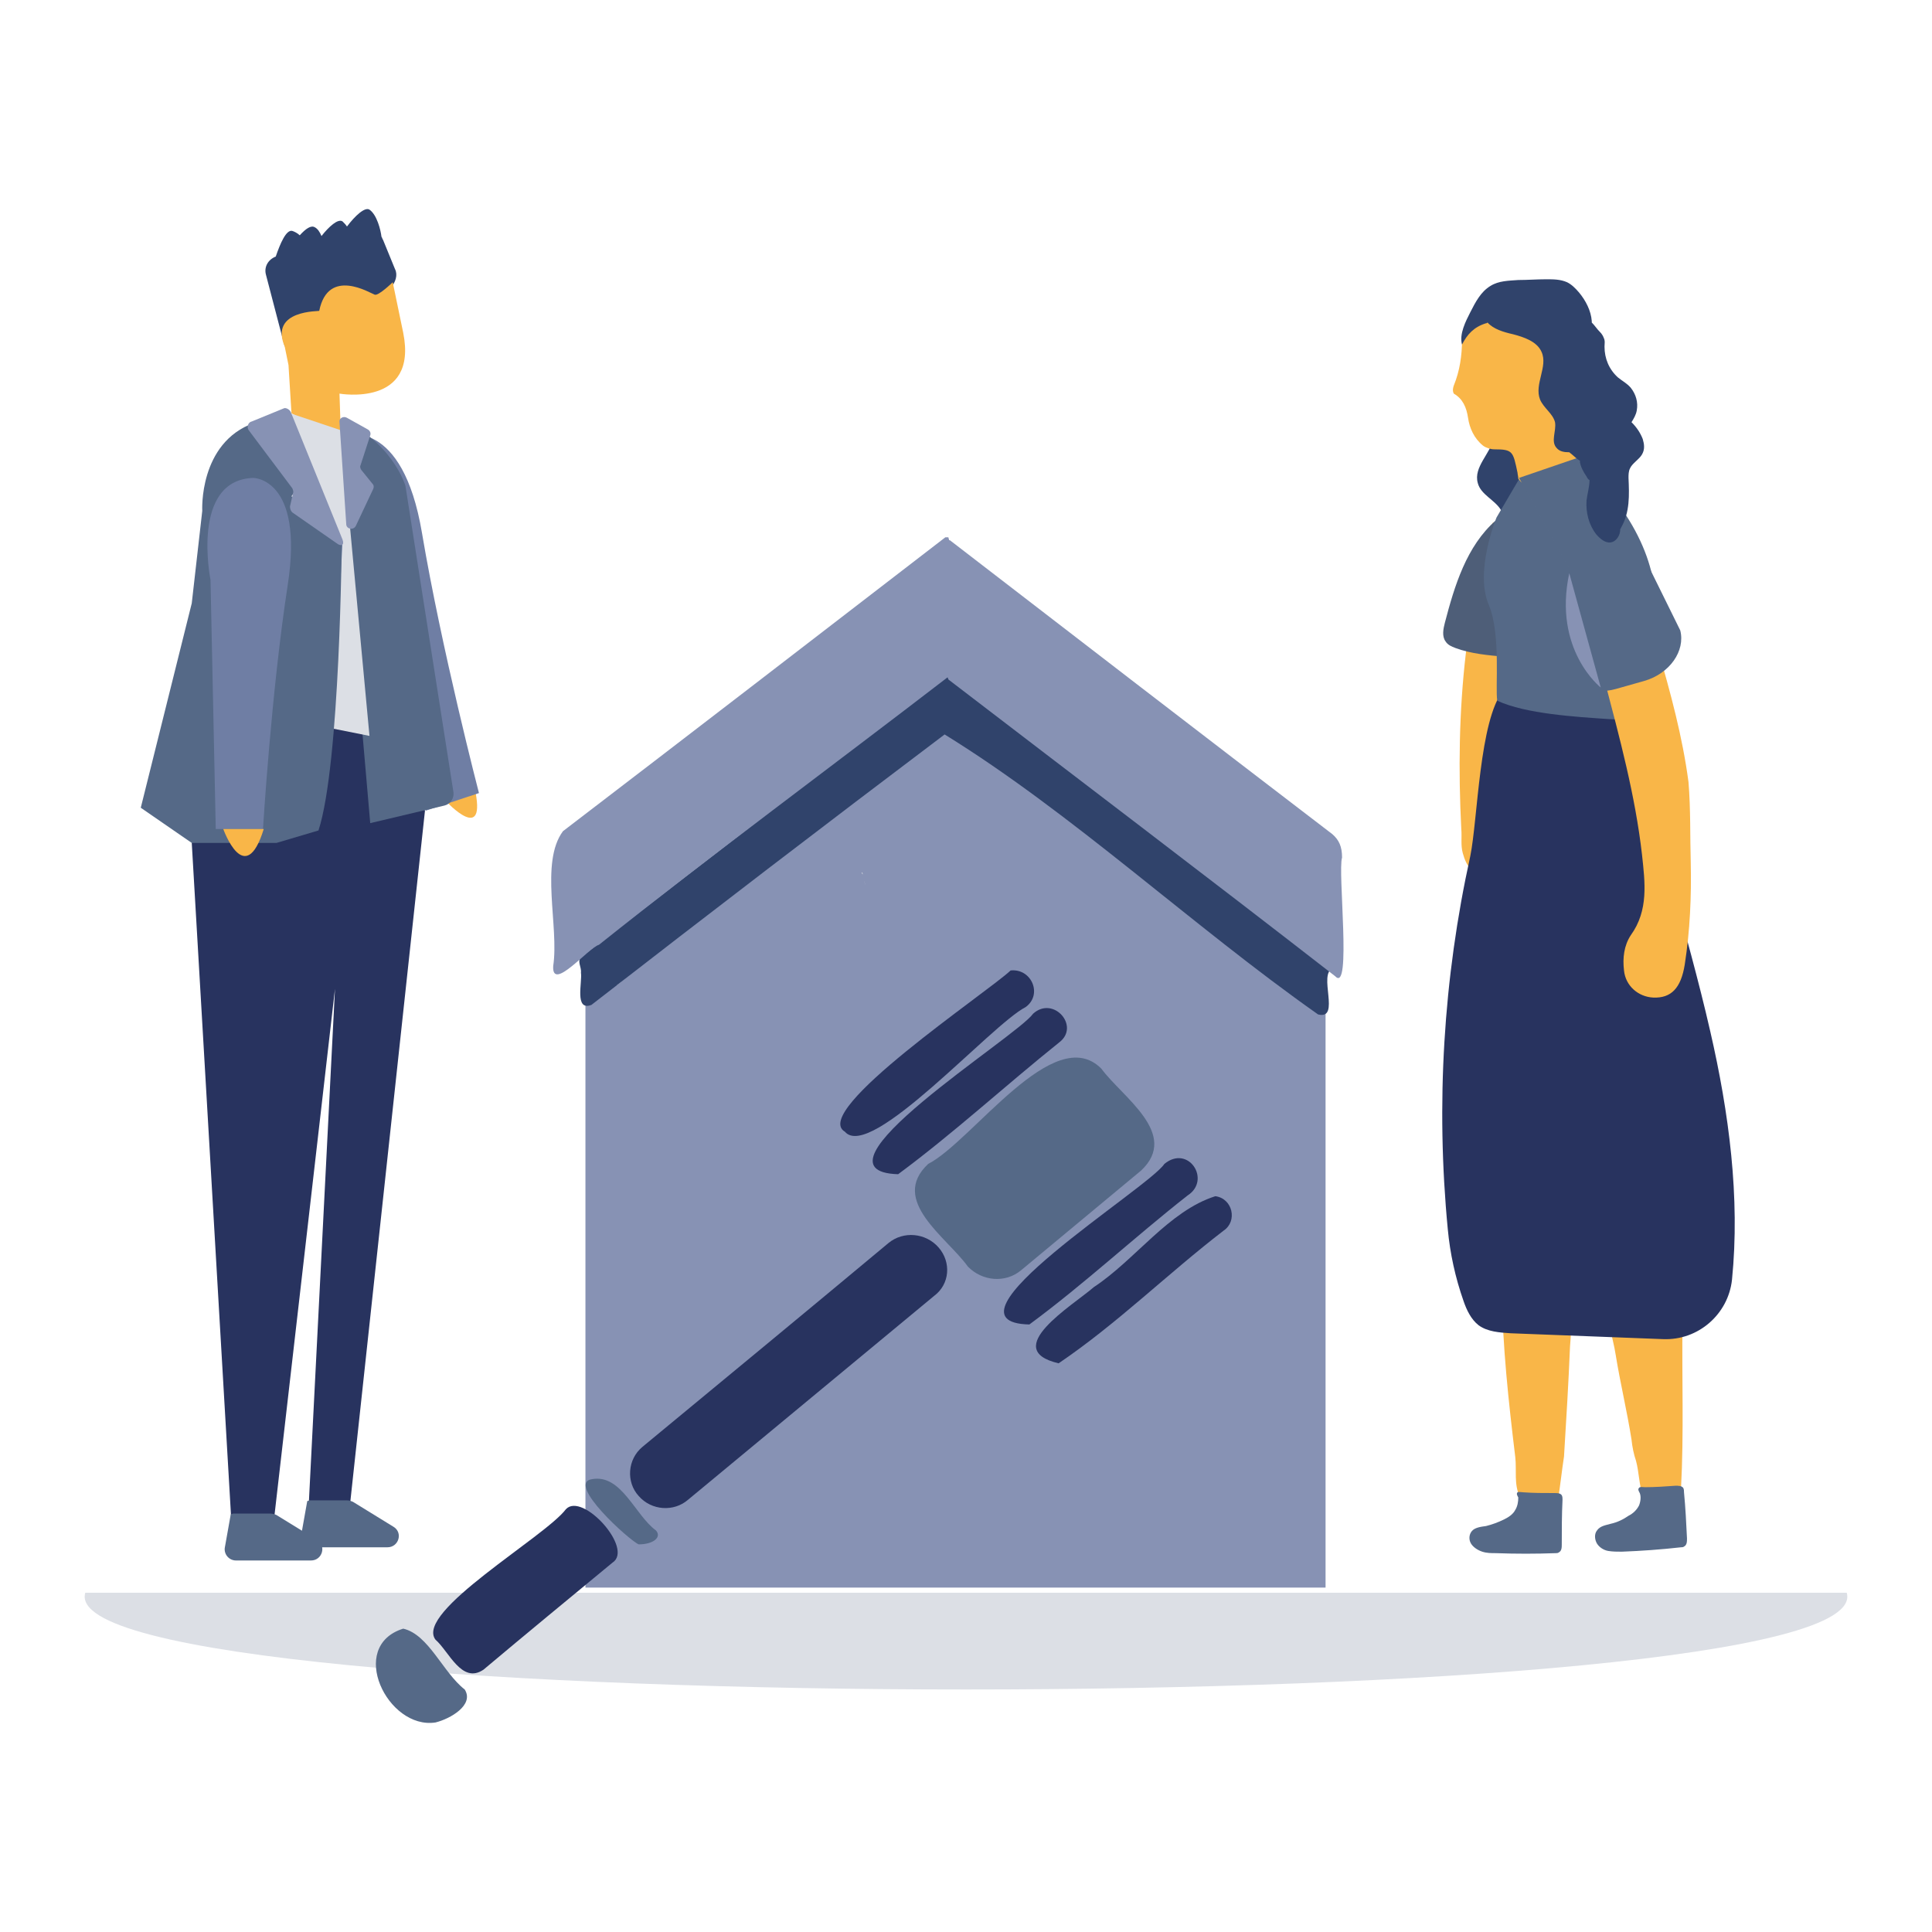
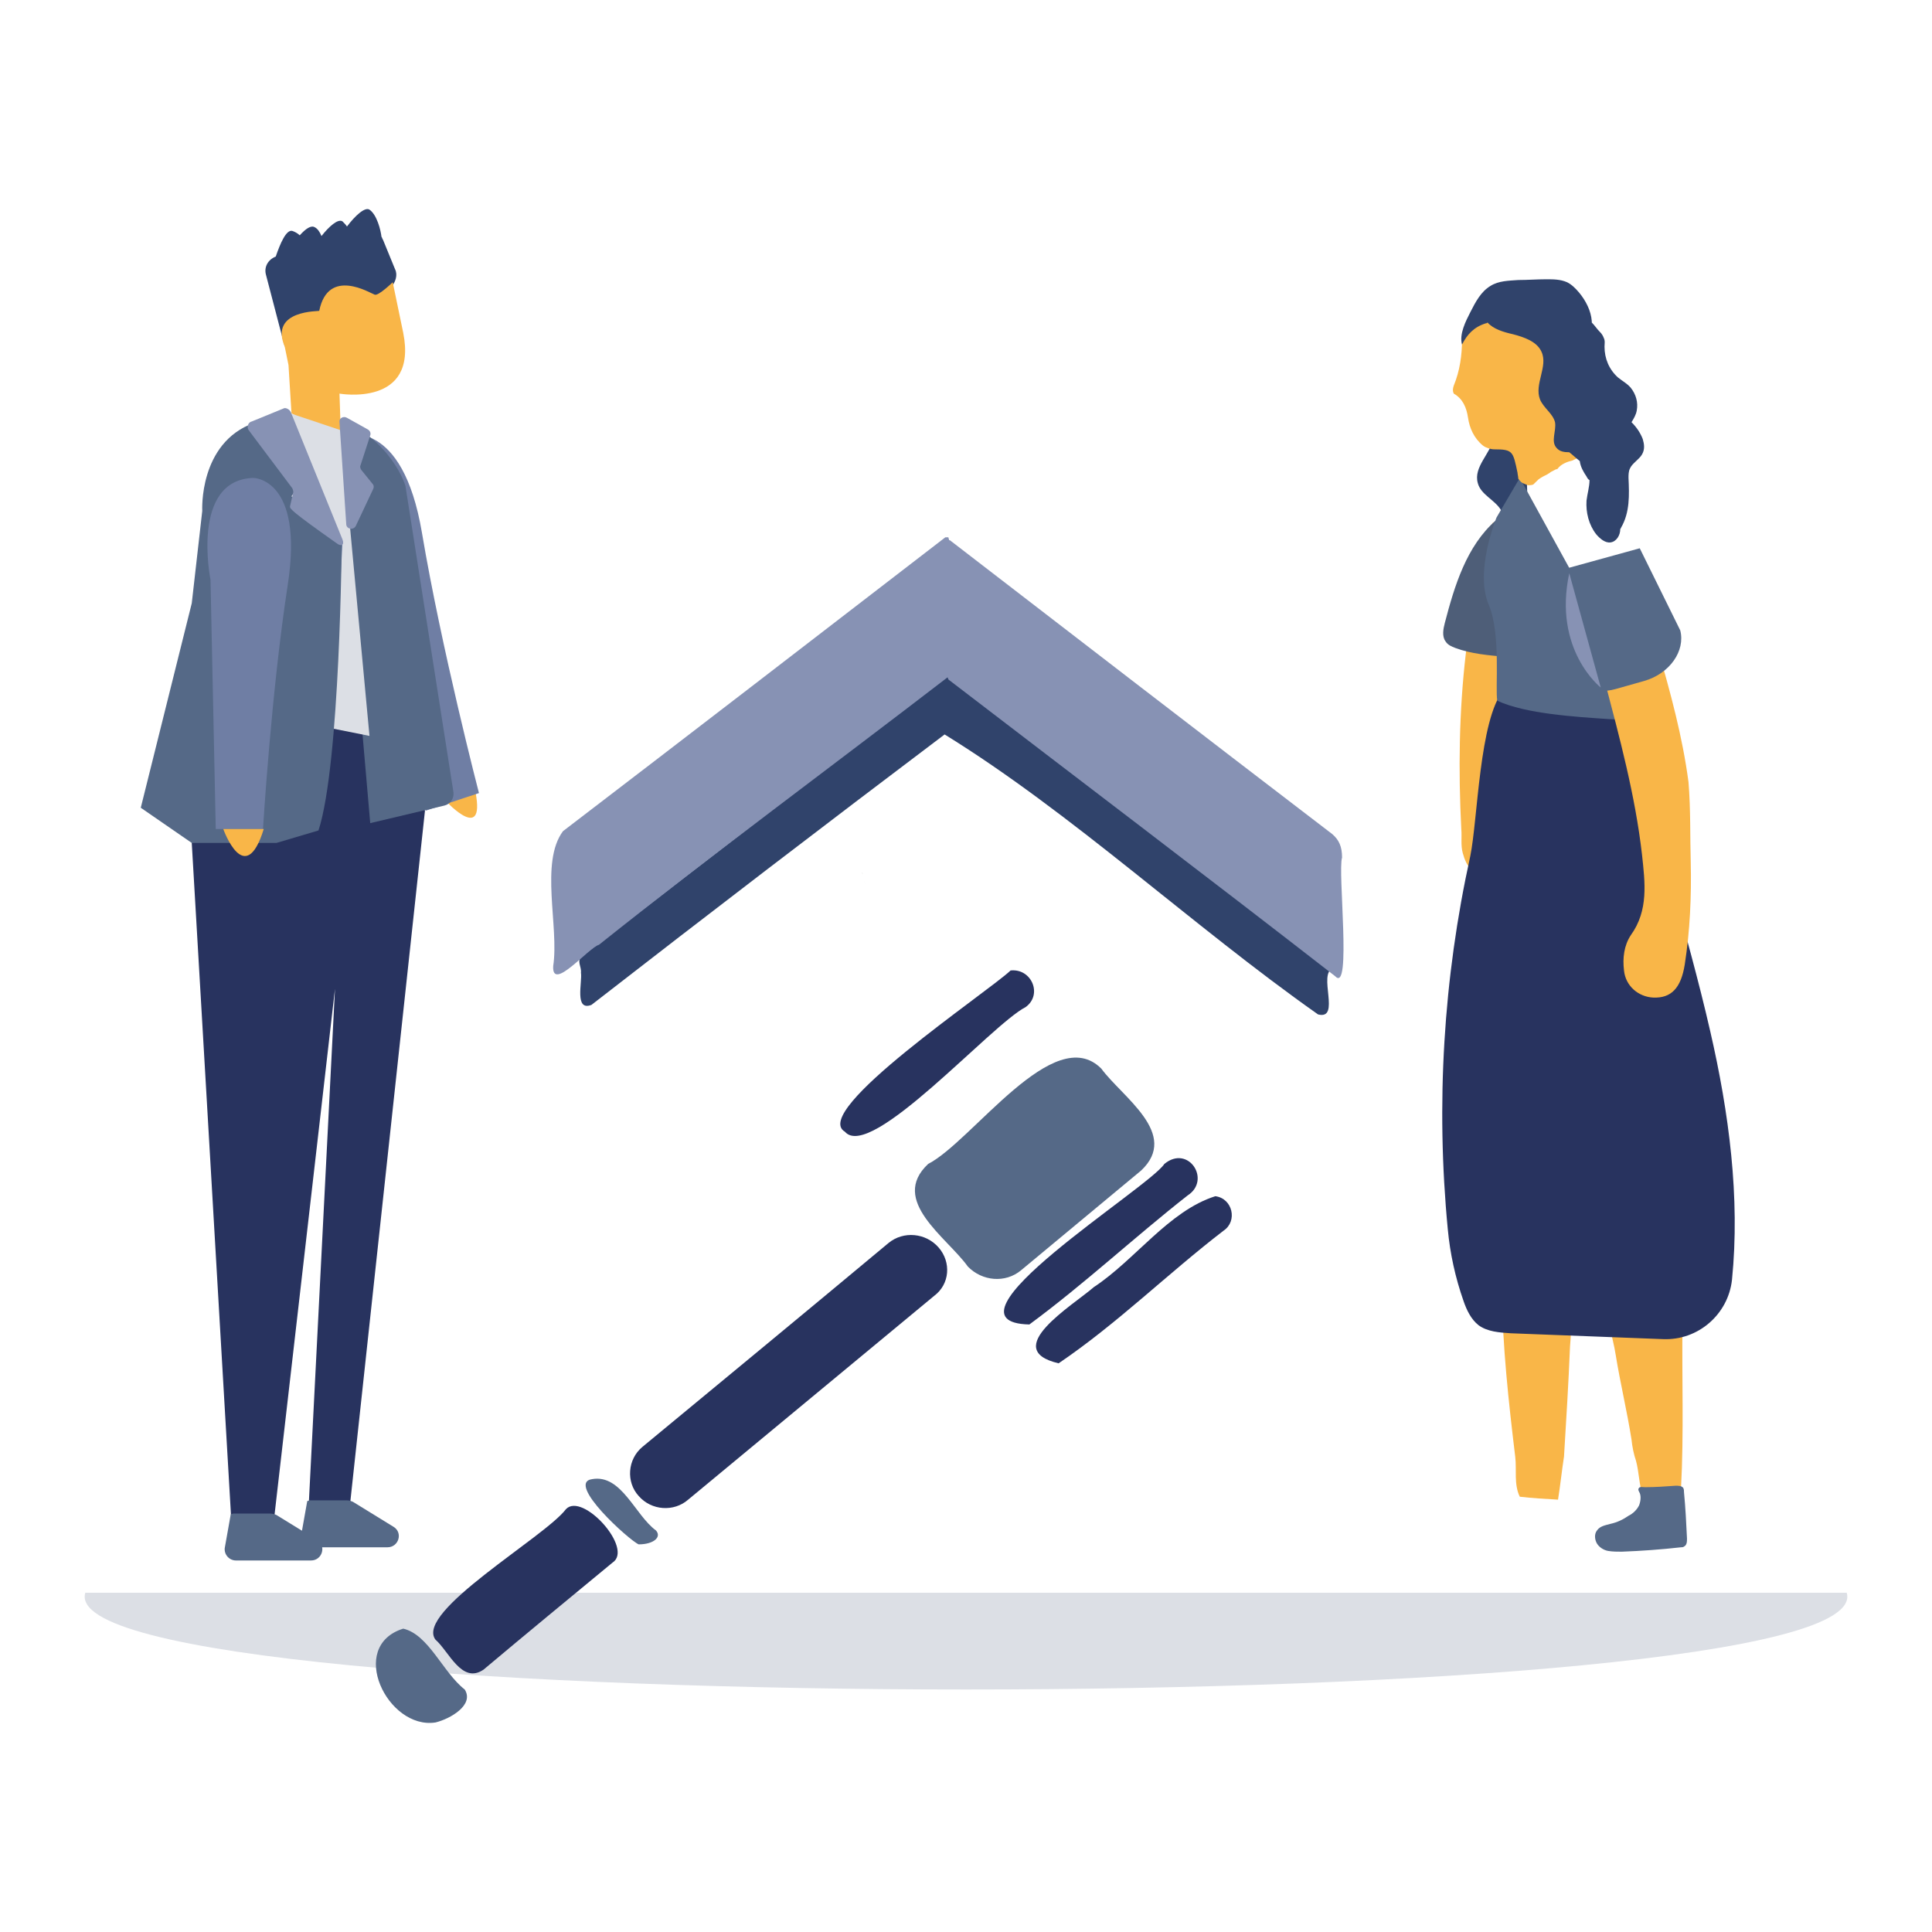
<svg xmlns="http://www.w3.org/2000/svg" viewBox="1635.05 2285.35 365 365" width="365" height="365">
  <path fill="rgb(220, 223, 229)" stroke="none" fill-opacity="1" stroke-width="1" stroke-opacity="1" alignment-baseline="baseline" baseline-shift="baseline" color="rgb(51, 51, 51)" font-size-adjust="none" class="st0" id="tSvg17560f9d7b9" title="Path 160" d="M 1983.939 2586.255 C 1991.164 2610.626 1643.936 2610.626 1651.161 2586.255Z" style="" />
-   <path fill="rgb(135, 146, 180)" stroke="none" fill-opacity="1" stroke-width="1" stroke-opacity="1" alignment-baseline="baseline" baseline-shift="baseline" color="rgb(51, 51, 51)" font-size-adjust="none" class="st1" id="tSvg79960589cd" title="Path 161" d="M 1812.096 2421.473 C 1791.932 2438.136 1771.768 2454.798 1751.604 2471.461 C 1749.62 2471.461 1747.637 2471.461 1745.654 2471.461 C 1745.654 2509.403 1745.654 2547.344 1745.654 2585.285 C 1792.262 2585.285 1838.871 2585.285 1885.48 2585.285 C 1885.48 2555.329 1885.48 2525.373 1885.48 2495.417 C 1885.48 2487.432 1885.48 2479.446 1885.48 2471.461C 1861.018 2454.798 1836.557 2438.136 1812.096 2421.473Z" style="" />
  <path fill="rgb(238, 238, 237)" stroke="none" fill-opacity="1" stroke-width="1" stroke-opacity="1" alignment-baseline="baseline" baseline-shift="baseline" color="rgb(51, 51, 51)" font-size-adjust="none" class="st2" id="tSvg4718637dd4" title="Path 162" d="M 1798.071 2450.552 C 1797.929 2450.413 1797.787 2450.275 1797.929 2450.137Z" style="" />
  <path fill="rgb(238, 238, 237)" stroke="none" fill-opacity="1" stroke-width="1" stroke-opacity="1" alignment-baseline="baseline" baseline-shift="baseline" color="rgb(51, 51, 51)" font-size-adjust="none" class="st2" id="tSvgc0d490de04" title="Path 163" d="M 1798.496 2452.491 C 1798.496 2452.214 1798.354 2452.075 1798.354 2451.798Z" style="" />
  <path fill="rgb(48, 67, 107)" stroke="none" fill-opacity="1" stroke-width="1" stroke-opacity="1" alignment-baseline="baseline" baseline-shift="baseline" color="rgb(51, 51, 51)" font-size-adjust="none" class="st3" id="tSvgd30229a14c" title="Path 164" d="M 1886.896 2468.276 C 1863.238 2449.444 1838.729 2431.304 1814.646 2412.749 C 1813.796 2412.057 1812.521 2412.887 1812.662 2413.995 C 1789.996 2431.304 1767.47 2448.752 1744.945 2466.061 C 1743.954 2466.892 1744.945 2467.999 1744.804 2469.107 C 1745.087 2470.907 1743.529 2476.446 1746.787 2475.2 C 1768.887 2458.029 1791.129 2440.997 1813.512 2424.104 C 1837.738 2439.059 1860.263 2460.245 1884.063 2477C 1888.455 2478.108 1883.921 2469.246 1886.896 2468.276Z" style="" />
  <path fill="rgb(135, 146, 180)" stroke="none" fill-opacity="1" stroke-width="1" stroke-opacity="1" alignment-baseline="baseline" baseline-shift="baseline" color="rgb(51, 51, 51)" font-size-adjust="none" class="st1" id="tSvgbebafdd103" title="Path 165" d="M 1888.596 2447.367 C 1888.596 2445.29 1888.03 2444.044 1886.755 2442.936 C 1862.671 2424.519 1838.588 2405.964 1814.504 2387.409 C 1814.504 2387.409 1814.362 2387.409 1814.362 2387.409 C 1814.362 2387.27 1814.221 2386.993 1814.221 2386.855 C 1814.079 2386.855 1813.937 2386.855 1813.654 2386.855 C 1789.571 2405.41 1765.487 2423.965 1741.404 2442.382 C 1737.012 2448.336 1740.695 2460.383 1739.562 2467.861 C 1739.279 2472.846 1746.22 2464.399 1748.204 2463.845 C 1769.737 2446.675 1792.121 2430.197 1814.079 2413.303 C 1814.079 2413.441 1814.221 2413.58 1814.221 2413.718 C 1838.588 2432.412 1863.096 2450.967 1887.321 2469.8C 1890.438 2473.123 1887.746 2449.998 1888.596 2447.367Z" style="" />
  <path fill="rgb(85, 105, 135)" stroke="none" fill-opacity="1" stroke-width="1" stroke-opacity="1" alignment-baseline="baseline" baseline-shift="baseline" color="rgb(51, 51, 51)" font-size-adjust="none" class="st4" id="tSvg3118b3b14c" title="Path 166" d="M 1827.963 2525.327 C 1835.518 2519.05 1843.074 2512.772 1850.629 2506.495 C 1857.996 2499.571 1847.088 2492.648 1843.121 2487.247 C 1834.196 2478.246 1818.754 2500.956 1810.396 2505.248 C 1803.029 2512.172 1813.937 2519.096 1817.904 2524.635C 1820.596 2527.404 1824.988 2527.819 1827.963 2525.327Z" style="" />
  <path fill="rgb(40, 51, 95)" stroke="none" fill-opacity="1" stroke-width="1" stroke-opacity="1" alignment-baseline="baseline" baseline-shift="baseline" color="rgb(51, 51, 51)" font-size-adjust="none" class="st5" id="tSvg164698f81a8" title="Path 167" d="M 1812.379 2521.034 C 1809.971 2518.265 1805.721 2517.849 1802.887 2520.203 C 1787.446 2533.081 1772.004 2545.821 1756.42 2558.699 C 1753.587 2561.053 1753.304 2565.345 1755.712 2567.976 C 1758.12 2570.746 1762.37 2571.023 1765.062 2568.669 C 1780.551 2555.837 1796.04 2543.005 1811.529 2530.173C 1814.504 2527.958 1814.787 2523.804 1812.379 2521.034Z" style="" />
  <path fill="rgb(40, 51, 95)" stroke="none" fill-opacity="1" stroke-width="1" stroke-opacity="1" alignment-baseline="baseline" baseline-shift="baseline" color="rgb(51, 51, 51)" font-size-adjust="none" class="st5" id="tSvg15276d3047d" title="Path 168" d="M 1717.32 2595.117 C 1719.87 2597.333 1722.278 2603.564 1726.387 2600.794 C 1734.462 2594.009 1742.537 2587.363 1750.754 2580.577 C 1754.862 2577.946 1745.087 2567.146 1741.97 2570.469C 1738.004 2575.731 1713.353 2589.855 1717.32 2595.117Z" style="" />
-   <path fill="rgb(40, 51, 95)" stroke="none" fill-opacity="1" stroke-width="1" stroke-opacity="1" alignment-baseline="baseline" baseline-shift="baseline" color="rgb(51, 51, 51)" font-size-adjust="none" class="st5" id="tSvg10c0dda2ce8" title="Path 169" d="M 1804.729 2507.187 C 1815.212 2499.433 1824.988 2490.432 1835.188 2482.262 C 1839.154 2479.216 1834.054 2473.4 1830.229 2476.862C 1827.113 2481.293 1786.171 2506.633 1804.729 2507.187Z" style="" />
  <path fill="rgb(40, 51, 95)" stroke="none" fill-opacity="1" stroke-width="1" stroke-opacity="1" alignment-baseline="baseline" baseline-shift="baseline" color="rgb(51, 51, 51)" font-size-adjust="none" class="st5" id="tSvgac08e46d08" title="Path 170" d="M 1829.521 2535.574 C 1839.863 2527.958 1849.354 2519.096 1859.413 2511.203 C 1863.946 2508.295 1859.554 2501.51 1855.021 2505.248C 1852.046 2509.818 1810.962 2535.158 1829.521 2535.574Z" style="" />
  <path fill="rgb(40, 51, 95)" stroke="none" fill-opacity="1" stroke-width="1" stroke-opacity="1" alignment-baseline="baseline" baseline-shift="baseline" color="rgb(51, 51, 51)" font-size-adjust="none" class="st5" id="tSvg14b4ddaa489" title="Path 171" d="M 1835.046 2542.913 C 1846.096 2535.435 1855.588 2526.019 1866.213 2517.849 C 1868.905 2516.049 1867.913 2511.757 1864.654 2511.341 C 1855.871 2514.111 1849.496 2523.388 1841.704 2528.512C 1837.738 2531.974 1823.854 2540.282 1835.046 2542.913Z" style="" />
  <path fill="rgb(40, 51, 95)" stroke="none" fill-opacity="1" stroke-width="1" stroke-opacity="1" alignment-baseline="baseline" baseline-shift="baseline" color="rgb(51, 51, 51)" font-size-adjust="none" class="st5" id="tSvg3ef0ab8d24" title="Path 172" d="M 1825.979 2468.692 C 1821.587 2472.846 1788.012 2495.278 1794.671 2499.156 C 1799.487 2504.833 1822.296 2478.939 1828.813 2475.615C 1832.071 2473.261 1829.946 2468.276 1825.979 2468.692Z" style="" />
  <path fill="rgb(85, 105, 135)" stroke="none" fill-opacity="1" stroke-width="1" stroke-opacity="1" alignment-baseline="baseline" baseline-shift="baseline" color="rgb(51, 51, 51)" font-size-adjust="none" class="st4" id="tSvg13970ae1b18" title="Path 173" d="M 1717.32 2610.764 C 1720.153 2610.072 1724.687 2607.441 1722.845 2604.533 C 1718.737 2601.348 1716.045 2594.148 1711.228 2593.04C 1700.603 2596.363 1708.253 2612.149 1717.32 2610.764Z" style="" />
  <path fill="rgb(85, 105, 135)" stroke="none" fill-opacity="1" stroke-width="1" stroke-opacity="1" alignment-baseline="baseline" baseline-shift="baseline" color="rgb(51, 51, 51)" font-size-adjust="none" class="st4" id="tSvg11fb230dba0" title="Path 174" d="M 1755.712 2577.116 C 1758.545 2577.116 1760.104 2575.731 1758.97 2574.485 C 1755.004 2571.577 1752.454 2563.822 1746.929 2564.792C 1741.829 2565.484 1754.012 2576.423 1755.712 2577.116Z" style="" />
  <path fill="rgb(249, 182, 72)" stroke="none" fill-opacity="1" stroke-width="1" stroke-opacity="1" alignment-baseline="baseline" baseline-shift="baseline" color="rgb(51, 51, 51)" font-size-adjust="none" class="st6" id="tSvg3585308135" title="Path 175" d="M 1917.072 2384.085 C 1915.088 2392.255 1912.963 2400.425 1911.972 2408.872 C 1910.696 2419.811 1910.555 2430.889 1911.122 2441.967 C 1911.263 2443.49 1910.98 2445.013 1911.405 2446.536 C 1912.113 2449.167 1913.388 2450.552 1915.372 2450.69 C 1917.497 2450.69 1919.055 2449.306 1919.763 2446.675 C 1920.472 2443.905 1920.047 2441.136 1918.913 2438.92 C 1917.072 2435.043 1917.213 2431.027 1917.638 2426.873 C 1918.913 2414.549 1921.463 2402.641 1924.297 2390.87 C 1924.438 2390.455 1924.438 2390.178 1924.58 2389.901 C 1924.58 2389.901 1924.58 2389.901 1924.58 2389.901C 1922.313 2386.993 1919.905 2385.193 1917.072 2384.085Z" style="" />
  <path fill="rgb(78, 94, 120)" stroke="none" fill-opacity="1" stroke-width="1" stroke-opacity="1" alignment-baseline="baseline" baseline-shift="baseline" color="rgb(51, 51, 51)" font-size-adjust="none" class="st7" id="tSvg171f273fc57" title="Path 176" d="M 1917.638 2383.67 C 1912.113 2388.516 1909.846 2395.994 1908.005 2403.056 C 1907.721 2404.164 1907.438 2405.548 1908.146 2406.518 C 1908.571 2407.21 1909.28 2407.487 1909.988 2407.764 C 1912.963 2408.872 1916.222 2409.149 1919.338 2409.426" style="" />
  <path fill="rgb(249, 182, 72)" stroke="none" fill-opacity="1" stroke-width="1" stroke-opacity="1" alignment-baseline="baseline" baseline-shift="baseline" color="rgb(51, 51, 51)" font-size-adjust="none" class="st6" id="tSvg40fee4a6de" title="Path 177" d="M 1922.172 2568.115 C 1921.038 2565.761 1921.605 2563.13 1921.322 2560.637 C 1920.047 2550.114 1918.913 2539.728 1918.772 2529.066 C 1918.772 2526.85 1919.055 2526.019 1921.18 2526.712 C 1924.722 2527.681 1928.405 2528.65 1931.947 2529.897 C 1931.947 2533.22 1931.947 2536.405 1931.663 2539.728 C 1931.38 2546.652 1930.955 2553.575 1930.53 2560.499 C 1930.105 2563.268 1929.822 2566.038 1929.397 2568.669C 1926.988 2568.53 1924.58 2568.392 1922.172 2568.115Z" style="" />
  <path fill="rgb(249, 182, 72)" stroke="none" fill-opacity="1" stroke-width="1" stroke-opacity="1" alignment-baseline="baseline" baseline-shift="baseline" color="rgb(51, 51, 51)" font-size-adjust="none" class="st6" id="tSvg9a6f4e1156" title="Path 178" d="M 1944.13 2561.33 C 1943.705 2560.084 1943.422 2558.699 1943.28 2557.314 C 1942.43 2551.914 1941.155 2546.652 1940.305 2541.39 C 1939.738 2537.651 1938.322 2534.189 1938.463 2530.312 C 1943.28 2531.143 1947.813 2530.173 1952.205 2527.681 C 1953.905 2529.897 1952.913 2532.666 1952.913 2535.02 C 1952.772 2545.544 1953.197 2556.068 1952.63 2566.592 C 1952.205 2567.146 1951.922 2567.423 1951.497 2567.976 C 1949.513 2568.253 1947.53 2568.115 1945.405 2567.976C 1944.697 2565.761 1944.697 2563.407 1944.13 2561.33Z" style="" />
-   <path fill="rgb(85, 105, 135)" stroke="none" fill-opacity="1" stroke-width="1" stroke-opacity="1" alignment-baseline="baseline" baseline-shift="baseline" color="rgb(51, 51, 51)" font-size-adjust="none" class="st4" id="tSvgad8913a915" title="Path 179" d="M 1921.322 2570.607 C 1920.897 2571.438 1920.047 2571.992 1919.197 2572.408 C 1918.063 2572.961 1916.93 2573.377 1915.797 2573.654 C 1914.805 2573.792 1913.672 2573.931 1913.105 2574.623 C 1912.538 2575.315 1912.538 2576.285 1912.963 2576.977 C 1913.388 2577.669 1914.238 2578.223 1915.088 2578.5 C 1915.938 2578.777 1916.788 2578.777 1917.638 2578.777 C 1921.463 2578.916 1925.147 2578.916 1928.972 2578.777 C 1929.113 2578.777 1929.397 2578.777 1929.538 2578.639 C 1930.105 2578.362 1930.105 2577.669 1930.105 2577.116 C 1930.105 2574.346 1930.105 2571.577 1930.247 2568.669 C 1930.247 2568.392 1930.247 2568.115 1930.105 2567.838 C 1929.822 2567.423 1929.255 2567.423 1928.688 2567.423 C 1926.705 2567.423 1924.722 2567.423 1922.88 2567.284 C 1922.597 2567.284 1921.888 2567.146 1921.747 2567.284 C 1921.463 2567.561 1921.747 2567.976 1921.888 2568.253C 1921.888 2569.084 1921.747 2569.915 1921.322 2570.607Z" style="" />
  <path fill="rgb(85, 105, 135)" stroke="none" fill-opacity="1" stroke-width="1" stroke-opacity="1" alignment-baseline="baseline" baseline-shift="baseline" color="rgb(51, 51, 51)" font-size-adjust="none" class="st4" id="tSvgd979aabdf2" title="Path 180" d="M 1944.697 2569.777 C 1944.272 2570.607 1943.563 2571.3 1942.713 2571.715 C 1941.722 2572.408 1940.588 2572.961 1939.313 2573.238 C 1938.322 2573.515 1937.33 2573.654 1936.763 2574.485 C 1936.197 2575.177 1936.338 2576.285 1936.763 2576.977 C 1937.188 2577.669 1938.038 2578.223 1938.888 2578.362 C 1939.738 2578.5 1940.588 2578.5 1941.438 2578.5 C 1945.122 2578.362 1948.947 2578.085 1952.63 2577.669 C 1952.772 2577.669 1953.055 2577.669 1953.197 2577.531 C 1953.763 2577.254 1953.763 2576.562 1953.763 2576.008 C 1953.622 2573.1 1953.48 2570.192 1953.197 2567.284 C 1953.197 2567.007 1953.197 2566.73 1953.055 2566.453 C 1952.772 2566.038 1952.063 2566.038 1951.638 2566.038 C 1949.655 2566.176 1947.813 2566.315 1945.83 2566.315 C 1945.547 2566.315 1944.838 2566.176 1944.697 2566.453 C 1944.413 2566.73 1944.697 2567.146 1944.838 2567.423C 1945.122 2568.115 1944.98 2569.084 1944.697 2569.777Z" style="" />
  <path fill="rgb(40, 51, 95)" stroke="none" fill-opacity="1" stroke-width="1" stroke-opacity="1" alignment-baseline="baseline" baseline-shift="baseline" color="rgb(51, 51, 51)" font-size-adjust="none" class="st5" id="tSvg54cc0e96f4" title="Path 181" d="M 1908.571 2517.573 C 1908.996 2522.142 1909.988 2526.712 1911.547 2531.143 C 1912.113 2532.804 1912.963 2534.605 1914.38 2535.712 C 1916.08 2536.959 1918.347 2537.097 1920.472 2537.236 C 1930.058 2537.605 1939.644 2537.974 1949.23 2538.343 C 1955.889 2538.62 1961.555 2533.635 1962.264 2527.127 C 1963.822 2511.618 1961.697 2495.555 1958.155 2480.185 C 1953.763 2460.937 1947.388 2442.244 1943.988 2422.857 C 1943.847 2421.611 1943.563 2420.365 1942.572 2419.534 C 1938.463 2415.795 1922.455 2411.641 1919.055 2415.795 C 1914.522 2421.334 1914.238 2440.167 1912.822 2447.09C 1907.721 2470.215 1906.305 2494.032 1908.571 2517.573Z" style="" />
  <path fill="rgb(48, 67, 107)" stroke="none" fill-opacity="1" stroke-width="1" stroke-opacity="1" alignment-baseline="baseline" baseline-shift="baseline" color="rgb(51, 51, 51)" font-size-adjust="none" class="st3" id="tSvgfea1967f2b" title="Path 182" d="M 1915.655 2362.068 C 1916.647 2364.007 1917.638 2366.084 1917.213 2368.161 C 1916.647 2371.069 1913.388 2373.561 1914.238 2376.608 C 1914.805 2378.823 1917.497 2379.793 1918.63 2381.731 C 1919.622 2383.393 1919.338 2385.608 1918.063 2386.993 C 1918.913 2388.378 1921.038 2388.101 1922.172 2386.855 C 1923.163 2385.608 1923.305 2383.947 1923.447 2382.424 C 1923.73 2377.577 1923.73 2372.592 1921.322 2368.299 C 1920.613 2367.053 1919.763 2365.945 1919.338 2364.561 C 1918.913 2363.037 1919.055 2361.514 1919.48 2359.991 C 1920.188 2357.776 1921.463 2355.56 1921.463 2353.206 C 1921.463 2350.99 1919.905 2348.913 1917.922 2347.806 C 1916.505 2347.113 1914.522 2346.836 1912.963 2347.39 C 1911.122 2348.082 1911.405 2349.052 1911.688 2350.852C 1912.255 2355.006 1913.955 2358.606 1915.655 2362.068Z" style="" />
  <path fill="rgb(85, 105, 135)" stroke="none" fill-opacity="1" stroke-width="1" stroke-opacity="1" alignment-baseline="baseline" baseline-shift="baseline" color="rgb(51, 51, 51)" font-size-adjust="none" class="st4" id="tSvg188c1a19558" title="Path 183" d="M 1917.922 2417.734 C 1923.305 2420.227 1932.797 2420.78 1938.888 2421.196 C 1941.58 2421.334 1944.272 2421.473 1946.963 2421.334 C 1944.838 2417.042 1943.563 2414.549 1943.563 2414.549 C 1936.433 2401.579 1929.302 2388.609 1922.172 2375.638 C 1920.708 2378.131 1919.244 2380.623 1917.78 2383.116 C 1917.78 2383.116 1913.53 2393.363 1916.363 2399.733C 1918.63 2405.272 1917.497 2415.518 1917.922 2417.734Z" style="" />
  <path fill="rgb(249, 182, 72)" stroke="none" fill-opacity="1" stroke-width="1" stroke-opacity="1" alignment-baseline="baseline" baseline-shift="baseline" color="rgb(51, 51, 51)" font-size-adjust="none" class="st6" id="tSvg49dc5ddba7" title="Path 184" d="M 1915.23 2369.546 C 1915.797 2369.961 1916.647 2370.238 1917.355 2370.238 C 1920.897 2370.238 1920.897 2370.653 1921.747 2374.669 C 1921.747 2374.946 1921.888 2375.362 1921.888 2375.777 C 1922.597 2376.746 1922.738 2376.608 1923.73 2377.023 C 1923.872 2377.023 1924.438 2377.023 1924.722 2376.885 C 1925.005 2376.608 1925.572 2376.054 1925.713 2375.915 C 1926.28 2375.5 1926.847 2375.223 1927.413 2374.946 C 1927.555 2374.808 1927.697 2374.808 1927.838 2374.669 C 1927.98 2374.531 1928.263 2374.392 1928.547 2374.254 C 1928.83 2374.115 1928.972 2373.977 1929.255 2373.977 C 1929.963 2373.007 1931.097 2372.592 1932.23 2372.315 C 1932.372 2372.177 1932.513 2372.177 1932.797 2372.038 C 1933.505 2371.207 1933.788 2369.961 1933.505 2368.853 C 1933.363 2368.161 1933.08 2367.469 1932.797 2366.915 C 1930.813 2363.037 1930.388 2359.299 1933.08 2355.56 C 1932.655 2355.283 1932.372 2354.868 1931.947 2354.591 C 1929.255 2352.791 1926.705 2350.99 1925.855 2347.667 C 1925.43 2345.867 1923.588 2345.59 1922.03 2345.451 C 1919.48 2345.313 1916.788 2345.451 1914.238 2346.005 C 1912.538 2346.421 1911.405 2347.806 1911.263 2349.467 C 1911.263 2352.514 1910.838 2355.421 1909.705 2358.191 C 1909.563 2358.606 1909.421 2359.16 1909.705 2359.714 C 1911.405 2360.683 1912.113 2362.345 1912.397 2364.284C 1912.68 2366.222 1913.53 2368.161 1915.23 2369.546Z" style="" />
  <path fill="rgb(249, 182, 72)" stroke="none" fill-opacity="1" stroke-width="1" stroke-opacity="1" alignment-baseline="baseline" baseline-shift="baseline" color="rgb(51, 51, 51)" font-size-adjust="none" class="st6" id="tSvg1415110ec5b" title="Path 185" d="M 1954.472 2448.336 C 1954.613 2454.706 1954.33 2461.214 1953.338 2467.584 C 1952.63 2472.015 1950.788 2473.954 1947.388 2473.815 C 1944.555 2473.677 1942.147 2471.6 1941.863 2468.692 C 1941.58 2466.338 1941.863 2463.984 1943.138 2462.045 C 1946.538 2457.337 1945.83 2452.075 1945.263 2446.813 C 1943.988 2435.597 1941.013 2424.658 1938.18 2413.857 C 1937.755 2412.057 1938.038 2411.226 1939.597 2410.395 C 1941.722 2409.426 1943.988 2408.318 1946.113 2407.072 C 1947.247 2406.518 1947.813 2406.656 1948.238 2407.902 C 1950.647 2416.211 1952.913 2424.519 1954.047 2433.104C 1954.472 2438.366 1954.33 2443.351 1954.472 2448.336Z" style="" />
-   <path fill="rgb(85, 105, 135)" stroke="none" fill-opacity="1" stroke-width="1" stroke-opacity="1" alignment-baseline="baseline" baseline-shift="baseline" color="rgb(51, 51, 51)" font-size-adjust="none" class="st4" id="tSvg2f15a89940" title="Path 186" d="M 1943.422 2414.549 C 1943.422 2414.549 1958.58 2395.578 1932.938 2371.9 C 1929.302 2373.146 1925.666 2374.392 1922.03 2375.638" style="" />
  <path fill="rgb(85, 105, 135)" stroke="none" fill-opacity="1" stroke-width="1" stroke-opacity="1" alignment-baseline="baseline" baseline-shift="baseline" color="rgb(51, 51, 51)" font-size-adjust="none" class="st4" id="tSvg8ac4410c7e" title="Path 187" d="M 1945.688 2413.995 C 1943.894 2414.503 1942.1 2415.011 1940.305 2415.518 C 1935.913 2416.765 1931.38 2414.826 1930.388 2411.226 C 1929.68 2405.318 1928.972 2399.41 1928.263 2393.501 C 1933.788 2391.978 1939.313 2390.455 1944.838 2388.932 C 1947.388 2394.101 1949.938 2399.271 1952.488 2404.441C 1953.48 2408.318 1950.505 2412.611 1945.688 2413.995Z" style="" />
  <path fill="rgb(135, 146, 180)" stroke="none" fill-opacity="1" stroke-width="1" stroke-opacity="1" alignment-baseline="baseline" baseline-shift="baseline" color="rgb(51, 51, 51)" font-size-adjust="none" class="st1" id="tSvg10083a73d0" title="Path 188" d="M 1937.472 2415.242 C 1937.472 2415.242 1928.405 2408.179 1931.522 2393.64Z" style="" />
  <path fill="rgb(48, 67, 107)" stroke="none" fill-opacity="1" stroke-width="1" stroke-opacity="1" alignment-baseline="baseline" baseline-shift="baseline" color="rgb(51, 51, 51)" font-size-adjust="none" class="st3" id="tSvg13891c4084d" title="Path 189" d="M 1945.405 2368.299 C 1944.98 2367.192 1944.272 2366.084 1943.28 2365.115 C 1943.705 2364.422 1944.13 2363.73 1944.272 2362.899 C 1944.555 2361.376 1944.13 2359.853 1943.138 2358.606 C 1942.43 2357.776 1941.58 2357.36 1940.73 2356.668 C 1939.03 2355.145 1938.18 2353.067 1938.18 2350.852 C 1938.18 2350.298 1938.322 2349.744 1938.038 2349.19 C 1937.897 2348.775 1937.613 2348.359 1937.33 2348.082 C 1936.763 2347.529 1936.338 2346.836 1935.772 2346.282 C 1935.772 2346.144 1935.772 2346.144 1935.772 2346.005 C 1935.63 2344.067 1934.638 2342.128 1933.363 2340.605 C 1932.655 2339.774 1931.947 2339.082 1931.097 2338.666 C 1929.822 2338.112 1928.547 2338.112 1927.13 2338.112 C 1925.43 2338.112 1923.588 2338.251 1921.888 2338.251 C 1920.047 2338.389 1918.205 2338.389 1916.647 2339.359 C 1914.805 2340.466 1913.813 2342.405 1912.822 2344.344 C 1911.972 2346.005 1910.696 2348.498 1911.263 2350.436 C 1912.255 2348.498 1913.53 2347.113 1915.797 2346.421 C 1915.938 2346.421 1915.938 2346.421 1916.08 2346.282 C 1917.213 2347.529 1919.055 2348.082 1920.897 2348.498 C 1923.022 2349.052 1925.43 2349.883 1926.28 2351.821 C 1927.555 2354.591 1924.863 2357.914 1925.997 2360.822 C 1926.705 2362.484 1928.405 2363.453 1928.83 2365.115 C 1929.113 2366.776 1927.98 2368.715 1929.113 2369.961 C 1929.68 2370.653 1930.53 2370.792 1931.522 2370.792 C 1932.23 2371.346 1932.797 2371.9 1933.505 2372.454 C 1933.647 2373.561 1934.213 2374.531 1934.78 2375.362 C 1934.78 2375.362 1934.78 2375.362 1934.78 2375.362 C 1934.922 2375.638 1935.063 2375.915 1935.347 2376.054 C 1935.347 2377.3 1934.922 2378.685 1934.78 2379.931 C 1934.638 2382.147 1935.205 2384.501 1936.622 2386.301 C 1937.33 2387.132 1938.322 2387.962 1939.313 2387.824 C 1940.447 2387.686 1941.155 2386.439 1941.155 2385.332 C 1941.155 2385.193 1941.297 2385.193 1941.297 2385.055 C 1942.997 2382.147 1942.855 2378.823 1942.713 2375.638 C 1942.713 2375.085 1942.713 2374.392 1942.997 2373.838 C 1943.422 2372.869 1944.697 2372.177 1945.263 2371.207C 1945.83 2370.238 1945.688 2369.269 1945.405 2368.299Z" style="" />
  <path fill="rgb(40, 51, 95)" stroke="none" fill-opacity="1" stroke-width="1" stroke-opacity="1" alignment-baseline="baseline" baseline-shift="baseline" color="rgb(51, 51, 51)" font-size-adjust="none" class="st5" id="tSvg10df84ead1" title="Path 190" d="M 1671.278 2444.598 C 1673.781 2487.478 1676.284 2530.358 1678.786 2573.238 C 1681.431 2573.238 1684.075 2573.238 1686.72 2573.238 C 1690.592 2539.543 1694.464 2505.849 1698.337 2472.154 C 1696.684 2504.648 1695.031 2537.143 1693.378 2569.638 C 1695.975 2569.638 1698.573 2569.638 1701.17 2569.638 C 1705.892 2525.927 1710.614 2482.216 1715.337 2438.505 C 1711.653 2431.766 1707.97 2425.027 1704.287 2418.288 C 1698.95 2418.288 1693.614 2418.288 1688.278 2418.288C 1682.611 2427.058 1676.945 2435.828 1671.278 2444.598Z" style="" />
  <path fill="rgb(48, 67, 107)" stroke="none" fill-opacity="1" stroke-width="1" stroke-opacity="1" alignment-baseline="baseline" baseline-shift="baseline" color="rgb(51, 51, 51)" font-size-adjust="none" class="st3" id="tSvg1459a3fa569" title="Path 191" d="M 1709.67 2336.174 C 1708.914 2334.328 1708.159 2332.481 1707.403 2330.635 C 1707.262 2330.496 1707.262 2330.22 1707.12 2330.081 C 1706.978 2328.835 1706.27 2325.927 1704.853 2324.958 C 1704.003 2324.404 1702.162 2326.065 1700.603 2328.142 C 1700.32 2327.727 1700.037 2327.45 1699.753 2327.173 C 1698.903 2326.619 1697.203 2328.142 1695.787 2329.943 C 1695.503 2329.25 1695.078 2328.558 1694.512 2328.281 C 1693.803 2327.866 1692.812 2328.558 1691.678 2329.804 C 1691.253 2329.389 1690.686 2329.112 1690.261 2328.973 C 1689.128 2328.696 1687.995 2331.327 1687.145 2333.82 C 1685.728 2334.374 1684.878 2335.758 1685.303 2337.282 C 1686.436 2341.62 1687.57 2345.959 1688.703 2350.298 C 1689.27 2352.375 1691.678 2353.206 1693.378 2351.821 C 1698.525 2347.806 1703.673 2343.79 1708.82 2339.774C 1709.812 2338.666 1710.237 2337.282 1709.67 2336.174Z" style="" />
  <path fill="rgb(85, 105, 135)" stroke="none" fill-opacity="1" stroke-width="1" stroke-opacity="1" alignment-baseline="baseline" baseline-shift="baseline" color="rgb(51, 51, 51)" font-size-adjust="none" class="st4" id="tSvgca2760a259" title="Path 192" d="M 1693.52 2568.807 C 1695.881 2568.807 1698.242 2568.807 1700.603 2568.807 C 1701.028 2568.807 1701.453 2568.946 1701.737 2569.084 C 1704.287 2570.654 1706.837 2572.223 1709.387 2573.792 C 1711.228 2574.9 1710.378 2577.669 1708.253 2577.669 C 1703.531 2577.669 1698.809 2577.669 1694.087 2577.669 C 1692.812 2577.669 1691.82 2576.562 1691.962 2575.315 C 1692.339 2573.192 1692.717 2571.069 1693.095 2568.946" style="" />
  <path fill="rgb(85, 105, 135)" stroke="none" fill-opacity="1" stroke-width="1" stroke-opacity="1" alignment-baseline="baseline" baseline-shift="baseline" color="rgb(51, 51, 51)" font-size-adjust="none" class="st4" id="tSvgf711dec528" title="Path 193" d="M 1678.645 2571.438 C 1678.267 2573.561 1677.889 2575.685 1677.511 2577.808 C 1677.37 2579.054 1678.361 2580.162 1679.636 2580.162 C 1684.359 2580.162 1689.081 2580.162 1693.803 2580.162 C 1695.928 2580.162 1696.778 2577.393 1694.937 2576.285 C 1692.387 2574.715 1689.836 2573.146 1687.286 2571.577 C 1687.003 2571.438 1686.578 2571.3 1686.153 2571.3 C 1683.792 2571.3 1681.431 2571.3 1679.07 2571.3" style="" />
  <path fill="rgb(249, 182, 72)" stroke="none" fill-opacity="1" stroke-width="1" stroke-opacity="1" alignment-baseline="baseline" baseline-shift="baseline" color="rgb(51, 51, 51)" font-size-adjust="none" class="st6" id="tSvg162fcf9838" title="Path 194" d="M 1719.303 2436.705 C 1719.303 2436.705 1727.237 2445.29 1724.687 2434.074Z" style="" />
  <path fill="rgb(111, 126, 164)" stroke="none" fill-opacity="1" stroke-width="1" stroke-opacity="1" alignment-baseline="baseline" baseline-shift="baseline" color="rgb(51, 51, 51)" font-size-adjust="none" class="st8" id="tSvg17ac5164299" title="Path 195" d="M 1697.77 2390.455 C 1697.77 2390.455 1687.003 2372.454 1700.32 2367.607 C 1700.32 2367.607 1711.087 2364.145 1714.77 2386.024 C 1718.453 2407.902 1725.537 2435.182 1725.537 2435.182 C 1722.184 2436.289 1718.831 2437.397 1715.478 2438.505C 1709.576 2422.488 1703.673 2406.472 1697.77 2390.455Z" style="" />
  <path fill="rgb(85, 105, 135)" stroke="none" fill-opacity="1" stroke-width="1" stroke-opacity="1" alignment-baseline="baseline" baseline-shift="baseline" color="rgb(51, 51, 51)" font-size-adjust="none" class="st4" id="tSvg17f218bea9" title="Path 196" d="M 1704.995 2440.859 C 1709.67 2439.751 1714.345 2438.643 1719.02 2437.536 C 1720.153 2437.259 1720.862 2436.151 1720.72 2435.043 C 1717.698 2415.749 1714.676 2396.455 1711.653 2377.162 C 1711.653 2377.162 1709.103 2368.299 1698.337 2364.145" style="" />
  <path fill="rgb(249, 182, 72)" stroke="none" fill-opacity="1" stroke-width="1" stroke-opacity="1" alignment-baseline="baseline" baseline-shift="baseline" color="rgb(51, 51, 51)" font-size-adjust="none" class="st6" id="tSvg1126dae4cbd" title="Path 197" d="M 1688.845 2350.852 C 1689.081 2352.006 1689.317 2353.16 1689.553 2354.314 C 1689.742 2357.36 1689.931 2360.406 1690.12 2363.453 C 1693.237 2365.022 1696.353 2366.592 1699.47 2368.161 C 1699.375 2365.345 1699.281 2362.53 1699.187 2359.714 C 1699.187 2359.714 1714.062 2362.345 1711.228 2348.221 C 1710.567 2345.036 1709.906 2341.851 1709.245 2338.666 C 1709.245 2338.666 1706.553 2341.297 1705.845 2341.02 C 1704.995 2340.743 1697.062 2335.758 1695.362 2344.067C 1695.503 2344.205 1685.87 2343.79 1688.845 2350.852Z" style="" />
  <path fill="rgb(220, 223, 229)" stroke="none" fill-opacity="1" stroke-width="1" stroke-opacity="1" alignment-baseline="baseline" baseline-shift="baseline" color="rgb(51, 51, 51)" font-size-adjust="none" class="st0" id="tSvg52b0d62633" title="Path 198" d="M 1688.278 2362.899 C 1692.009 2364.145 1695.739 2365.391 1699.47 2366.638 C 1701.264 2385.885 1703.059 2405.133 1704.853 2424.381 C 1702.539 2423.919 1700.225 2423.458 1697.912 2422.996 C 1698.525 2411.272 1699.139 2399.548 1699.753 2387.824C 1695.928 2379.516 1692.103 2371.207 1688.278 2362.899Z" style="" />
  <path fill="rgb(85, 105, 135)" stroke="none" fill-opacity="1" stroke-width="1" stroke-opacity="1" alignment-baseline="baseline" baseline-shift="baseline" color="rgb(51, 51, 51)" font-size-adjust="none" class="st4" id="tSvge18105a3bf" title="Path 199" d="M 1671.278 2444.598 C 1668.067 2442.382 1664.856 2440.167 1661.645 2437.951 C 1664.856 2425.073 1668.067 2412.195 1671.278 2399.317 C 1671.939 2393.501 1672.6 2387.686 1673.261 2381.87 C 1673.261 2381.87 1672.553 2368.992 1683.036 2365.253 C 1686.106 2368.899 1689.175 2372.546 1692.245 2376.192 C 1691.537 2377.162 1690.828 2378.131 1690.12 2379.1 C 1693.284 2381.87 1696.448 2384.639 1699.612 2387.409 C 1699.612 2387.409 1699.328 2429.643 1695.22 2442.244 C 1692.575 2443.028 1689.931 2443.813 1687.286 2444.598C 1681.95 2444.598 1676.614 2444.598 1671.278 2444.598Z" style="" />
  <path fill="rgb(111, 126, 164)" stroke="none" fill-opacity="1" stroke-width="1" stroke-opacity="1" alignment-baseline="baseline" baseline-shift="baseline" color="rgb(51, 51, 51)" font-size-adjust="none" class="st8" id="tSvg1293dad6d0" title="Path 200" d="M 1674.82 2394.886 C 1674.82 2394.886 1670.995 2376.054 1682.895 2375.638 C 1682.895 2375.638 1692.528 2375.638 1689.411 2395.855 C 1686.295 2416.072 1684.736 2441.967 1684.736 2441.967 C 1681.761 2441.967 1678.786 2441.967 1675.811 2441.967C 1675.481 2426.273 1675.15 2410.58 1674.82 2394.886Z" style="" />
  <path fill="rgb(249, 182, 72)" stroke="none" fill-opacity="1" stroke-width="1" stroke-opacity="1" alignment-baseline="baseline" baseline-shift="baseline" color="rgb(51, 51, 51)" font-size-adjust="none" class="st6" id="tSvgd6d61d7196" title="Path 201" d="M 1677.228 2441.967 C 1677.228 2441.967 1681.336 2453.46 1684.878 2441.967 C 1682.375 2441.967 1679.873 2441.967 1677.37 2441.967" style="" />
-   <path fill="rgb(135, 146, 180)" stroke="none" fill-opacity="1" stroke-width="1" stroke-opacity="1" alignment-baseline="baseline" baseline-shift="baseline" color="rgb(51, 51, 51)" font-size-adjust="none" class="st1" id="tSvge421fde8ab" title="Path 202" d="M 1689.978 2363.176 C 1693.237 2371.207 1696.495 2379.239 1699.753 2387.27 C 1700.178 2388.378 1699.47 2388.655 1698.62 2387.962 C 1695.834 2386.024 1693.048 2384.085 1690.261 2382.147 C 1689.978 2381.87 1689.836 2381.454 1689.836 2381.039 C 1690.025 2380.208 1690.214 2379.377 1690.403 2378.546 C 1690.545 2378.269 1690.403 2377.854 1690.261 2377.577 C 1687.523 2373.931 1684.784 2370.284 1682.045 2366.638 C 1681.62 2366.084 1681.903 2365.115 1682.611 2364.976 C 1684.642 2364.145 1686.673 2363.314 1688.703 2362.484C 1688.986 2362.345 1689.695 2362.622 1689.978 2363.176Z" style="" />
+   <path fill="rgb(135, 146, 180)" stroke="none" fill-opacity="1" stroke-width="1" stroke-opacity="1" alignment-baseline="baseline" baseline-shift="baseline" color="rgb(51, 51, 51)" font-size-adjust="none" class="st1" id="tSvge421fde8ab" title="Path 202" d="M 1689.978 2363.176 C 1693.237 2371.207 1696.495 2379.239 1699.753 2387.27 C 1700.178 2388.378 1699.47 2388.655 1698.62 2387.962 C 1689.978 2381.87 1689.836 2381.454 1689.836 2381.039 C 1690.025 2380.208 1690.214 2379.377 1690.403 2378.546 C 1690.545 2378.269 1690.403 2377.854 1690.261 2377.577 C 1687.523 2373.931 1684.784 2370.284 1682.045 2366.638 C 1681.62 2366.084 1681.903 2365.115 1682.611 2364.976 C 1684.642 2364.145 1686.673 2363.314 1688.703 2362.484C 1688.986 2362.345 1689.695 2362.622 1689.978 2363.176Z" style="" />
  <path fill="rgb(135, 146, 180)" stroke="none" fill-opacity="1" stroke-width="1" stroke-opacity="1" alignment-baseline="baseline" baseline-shift="baseline" color="rgb(51, 51, 51)" font-size-adjust="none" class="st1" id="tSvg15ebccb7d6b" title="Path 203" d="M 1702.303 2384.639 C 1703.389 2382.331 1704.475 2380.023 1705.562 2377.716 C 1705.703 2377.439 1705.703 2377.023 1705.42 2376.746 C 1704.712 2375.869 1704.003 2374.992 1703.295 2374.115 C 1703.153 2373.838 1703.012 2373.561 1703.153 2373.284 C 1703.767 2371.392 1704.381 2369.5 1704.995 2367.607 C 1705.137 2367.192 1704.995 2366.776 1704.57 2366.499 C 1703.248 2365.761 1701.925 2365.022 1700.603 2364.284 C 1699.895 2363.868 1699.045 2364.422 1699.187 2365.115 C 1699.612 2371.53 1700.037 2377.946 1700.462 2384.362C 1700.462 2385.332 1701.878 2385.608 1702.303 2384.639Z" style="" />
  <defs> </defs>
</svg>